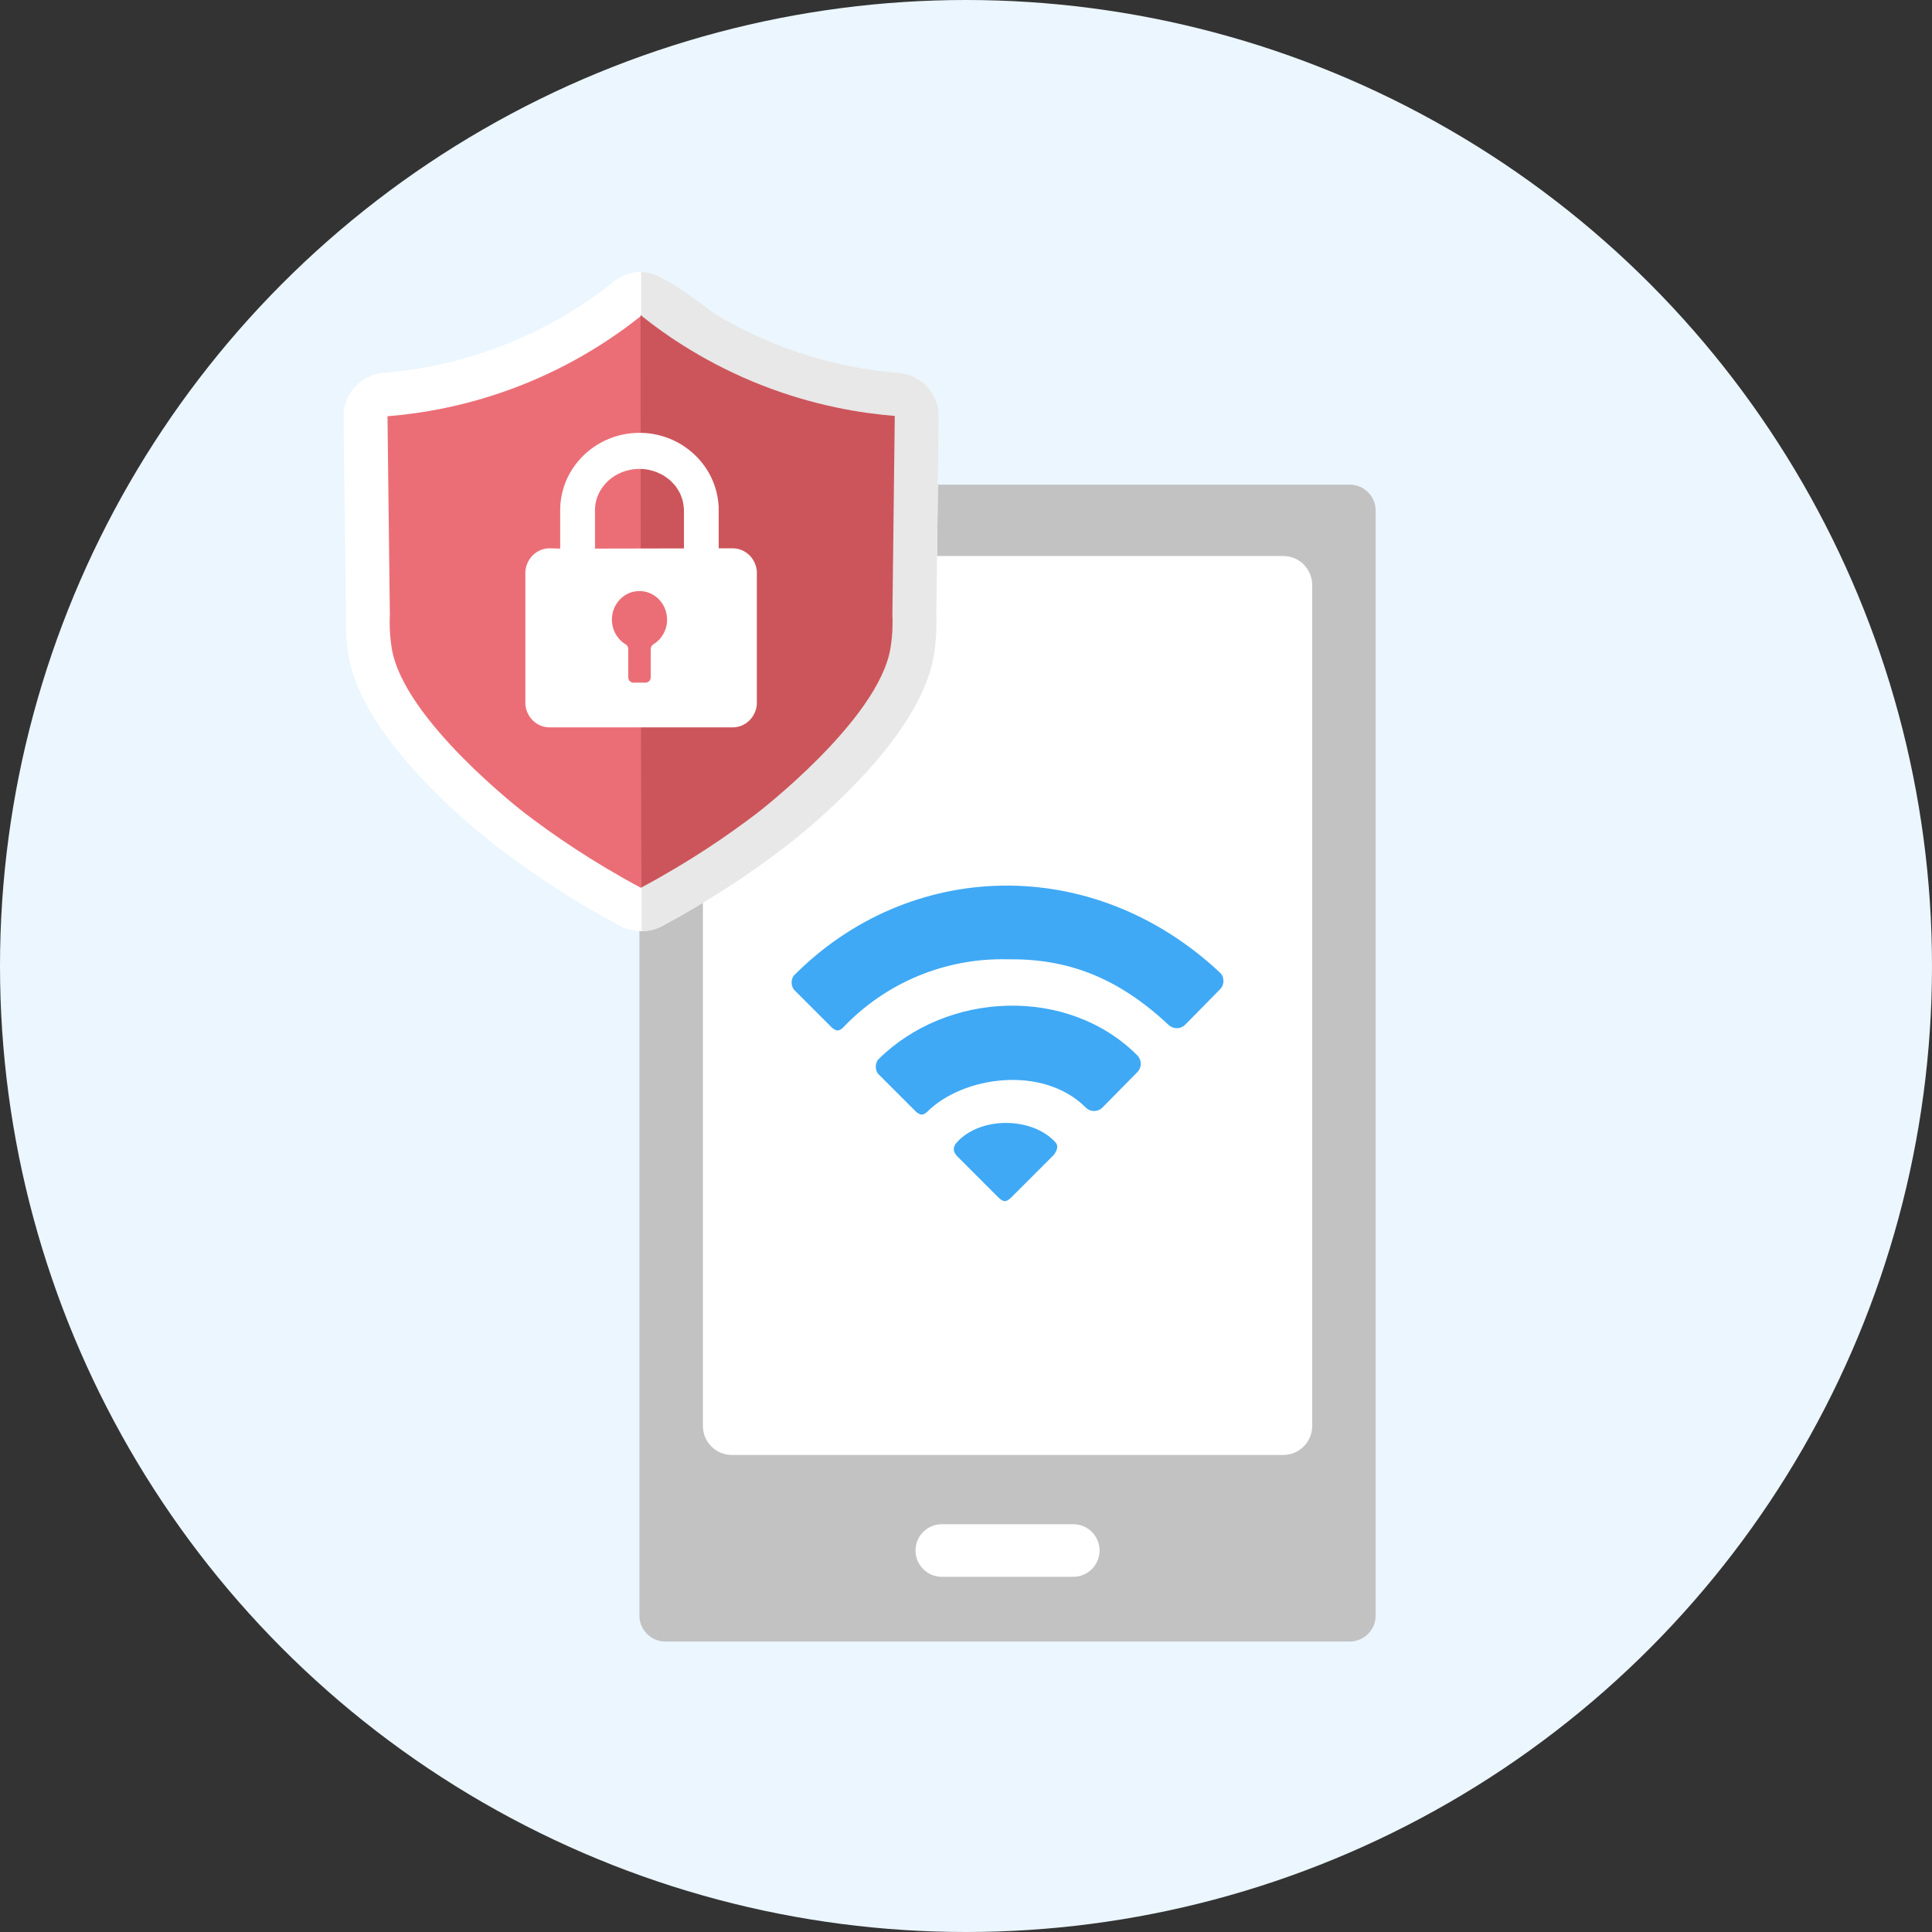
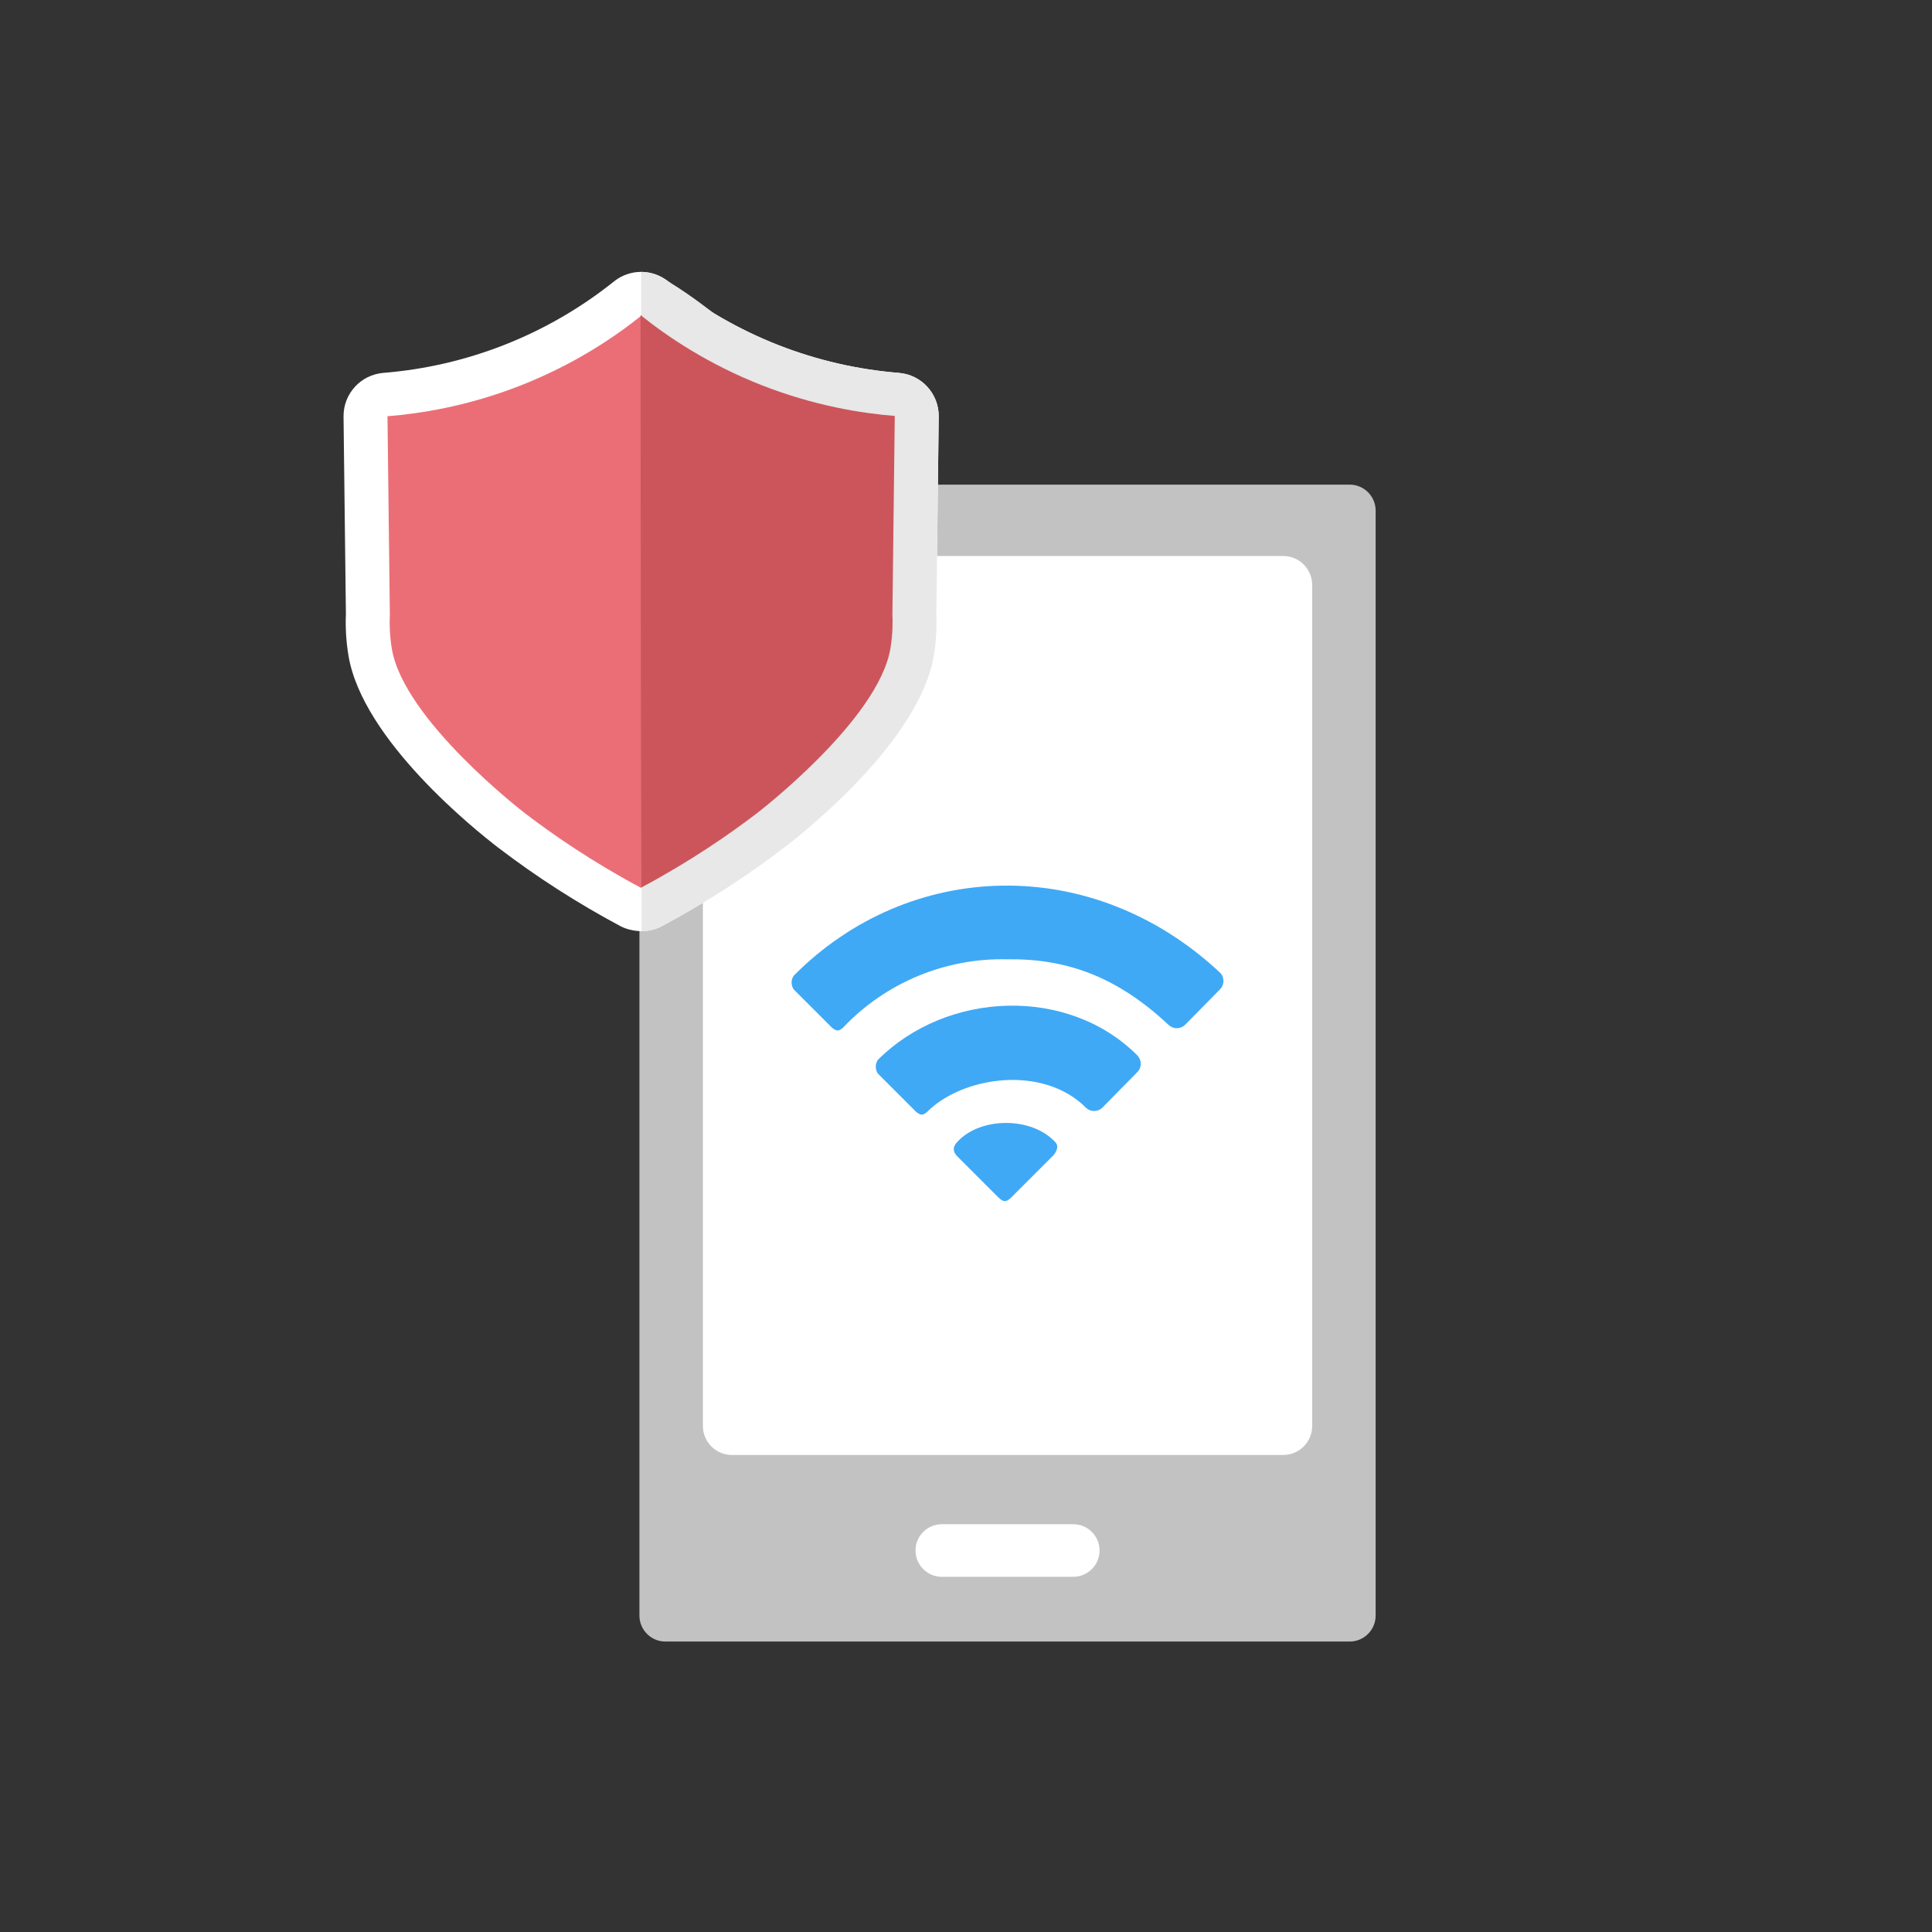
<svg xmlns="http://www.w3.org/2000/svg" id="_レイヤー_1" width="130" height="130" viewBox="0 0 130 130">
  <rect x="0" y="0" width="130" height="130" fill="#333333" stroke="none" />
  <defs>
    <style>.cls-1{fill:#eb6e77;}.cls-1,.cls-2,.cls-3,.cls-4,.cls-5,.cls-6,.cls-7{stroke-width:0px;}.cls-2{fill:#c2c2c2;}.cls-3{fill:#fff;}.cls-4{fill:#ebf6ff;}.cls-5{fill:#cc555b;}.cls-6{fill:#e7e8e7;}.cls-7{fill:#3fa9f5;}</style>
  </defs>
-   <circle class="cls-4" cx="65" cy="65" r="65" />
  <path class="cls-2" d="M90.82,32.61h-46.05c-.959,0-1.744.785-1.744,1.744v74.358c0,.959.785,1.744,1.744,1.744h46.05c.959,0,1.744-.785,1.744-1.744V34.354c0-.959-.785-1.744-1.744-1.744Z" />
  <path class="cls-3" d="M72.218,106.099h-8.846c-.977,0-1.769-.792-1.769-1.769s.792-1.769,1.769-1.769h8.846c.977,0,1.769.792,1.769,1.769s-.792,1.769-1.769,1.769Z" />
  <path class="cls-3" d="M49.247,37.411h37.095c1.078,0,1.952.875,1.952,1.952v56.588c0,1.077-.874,1.951-1.951,1.951h-37.095c-1.078,0-1.952-.875-1.952-1.952v-56.588c0-1.077.874-1.951,1.951-1.951Z" />
  <path class="cls-7" d="M64.39,76.862c-.31.336-.255.646,0,.921l2.762,2.762c.368.368.552.368.921,0l2.828-2.828c.269-.348.315-.64.118-.855-1.594-1.742-5.08-1.731-6.629,0Z" />
  <path class="cls-7" d="M82.079,65.435c-8.621-8.063-20.941-7.589-28.672.218-.188.278-.188.643,0,.921l2.578,2.578s.194.178.368.184c.174.006.368-.184.368-.184,2.866-3.028,6.88-4.7,11.048-4.603,3.949-.058,7.366,1.136,10.861,4.415.317.298.81.298,1.116-.012l2.348-2.384c.31-.315.308-.83-.015-1.132Z" />
  <path class="cls-7" d="M59.07,71.316c-.188.278-.188.643,0,.921l2.578,2.578s.194.178.368.184c.174.006.368-.184.368-.184,2.389-2.389,7.776-3.192,10.685-.283.307.307.81.298,1.116-.012l2.348-2.384c.31-.315.298-.819-.015-1.132-4.66-4.66-12.807-4.33-17.449.312Z" />
  <path class="cls-3" d="M43.174,62.655c-.479,0-1.02-.118-1.442-.344-2.882-1.54-5.644-3.314-8.21-5.276-1.518-1.162-9.129-7.243-10.074-12.918-.154-.922-.212-1.865-.173-2.807l-.159-13.278c-.018-1.533,1.154-2.818,2.682-2.942,2.776-.224,5.494-.85,8.082-1.861,2.683-1.048,5.185-2.493,7.438-4.295,1.066-.852,2.582-.854,3.647,0,2.248,1.801,4.751,3.246,7.437,4.296,2.587,1.01,5.305,1.636,8.081,1.86,1.528.123,2.7,1.409,2.682,2.942l-.159,13.278c.039.942-.019,1.885-.173,2.808-.945,5.674-8.556,11.755-10.072,12.916-2.567,1.963-5.329,3.737-8.212,5.277-.422.226-.894.344-1.374.344Z" />
  <path class="cls-6" d="M43.141,18.295c.738.001,1.292.316,1.823.64,1.684,1.028,2.896,2.039,3.102,2.163,1.379.831,2.828,1.545,4.335,2.134,2.587,1.01,5.305,1.636,8.081,1.86,1.528.123,2.7,1.409,2.682,2.942l-.159,13.278c.039.942-.019,1.885-.173,2.808-.945,5.674-8.556,11.755-10.072,12.916-2.567,1.963-5.329,3.737-8.212,5.277-.422.226-.894.344-1.374.344" />
  <path class="cls-1" d="M43.181,21.221c-.012,12.843-.024,25.686-.035,38.528-3.331-1.779-5.937-3.586-7.812-5.019,0,0-8.165-6.254-8.969-11.081-.16-.961-.157-1.768-.133-2.28-.053-4.454-.106-8.907-.159-13.361,2.248-.181,5.391-.677,8.907-2.05,3.668-1.433,6.401-3.296,8.201-4.737Z" />
  <path class="cls-5" d="M43.099,21.201c.012,12.843.024,25.686.035,38.528,3.331-1.779,5.937-3.586,7.812-5.019,0,0,8.165-6.254,8.969-11.081.16-.961.157-1.768.133-2.28.053-4.454.106-8.907.159-13.361-2.248-.181-5.391-.677-8.907-2.05-3.668-1.433-6.401-3.296-8.201-4.737Z" />
-   <path class="cls-3" d="M49.302,36.894l-.942.002v-2.567c0-.048-.006-.094-.007-.141.001-.009.009-.014.009-.023-.004-.11-.017-.217-.027-.326-.002-.02-.003-.04-.005-.059-.017-.158-.042-.313-.073-.466-.003-.015-.005-.031-.009-.046-.033-.156-.074-.31-.122-.46-.004-.011-.006-.023-.01-.034-.049-.153-.106-.303-.169-.45-.003-.008-.006-.017-.01-.025-.065-.149-.137-.294-.215-.436-.003-.006-.006-.012-.009-.017-.08-.144-.167-.283-.261-.418-.002-.003-.004-.006-.006-.009-.095-.137-.196-.269-.303-.395-.001-.001-.002-.003-.004-.004-.108-.128-.223-.251-.343-.368,0,0,0,0-.001-.001-.966-.941-2.296-1.526-3.766-1.526,0,0-.001,0-.002,0,0,0-.002,0-.002,0h0c-2.94.002-5.331,2.337-5.331,5.205v2.583l-.717-.018c-.849,0-1.556.675-1.626,1.552v8.944c.07.877.778,1.552,1.626,1.552h12.324c.849,0,1.556-.675,1.626-1.552v-8.944c-.07-.877-.778-1.552-1.626-1.552ZM40.034,34.329c0-1.532,1.343-2.778,2.993-2.779.204,0,.404.019.598.056.021.004.039.012.06.017.171.036.339.082.498.144.029.011.055.028.083.04.146.062.29.13.422.213.029.018.054.042.083.061.126.084.248.173.358.274.028.025.05.055.077.081.103.102.202.208.288.324.024.033.042.069.065.102.078.116.152.235.212.362.019.04.031.083.048.124.052.126.098.254.13.387.011.048.015.098.024.146.026.147.049.295.049.448v2.572l-5.986.012v-2.583Z" />
-   <path class="cls-1" d="M43.974,43.349c-.112.069-.188.186-.188.321v1.904c0,.199-.156.361-.348.361h-.816c-.192,0-.348-.162-.348-.361v-1.898c0-.127-.059-.25-.165-.313-.646-.384-1.049-1.156-.906-2.012.127-.756.702-1.38,1.427-1.537,1.2-.26,2.257.683,2.257,1.881,0,.705-.367,1.319-.912,1.653Z" />
</svg>